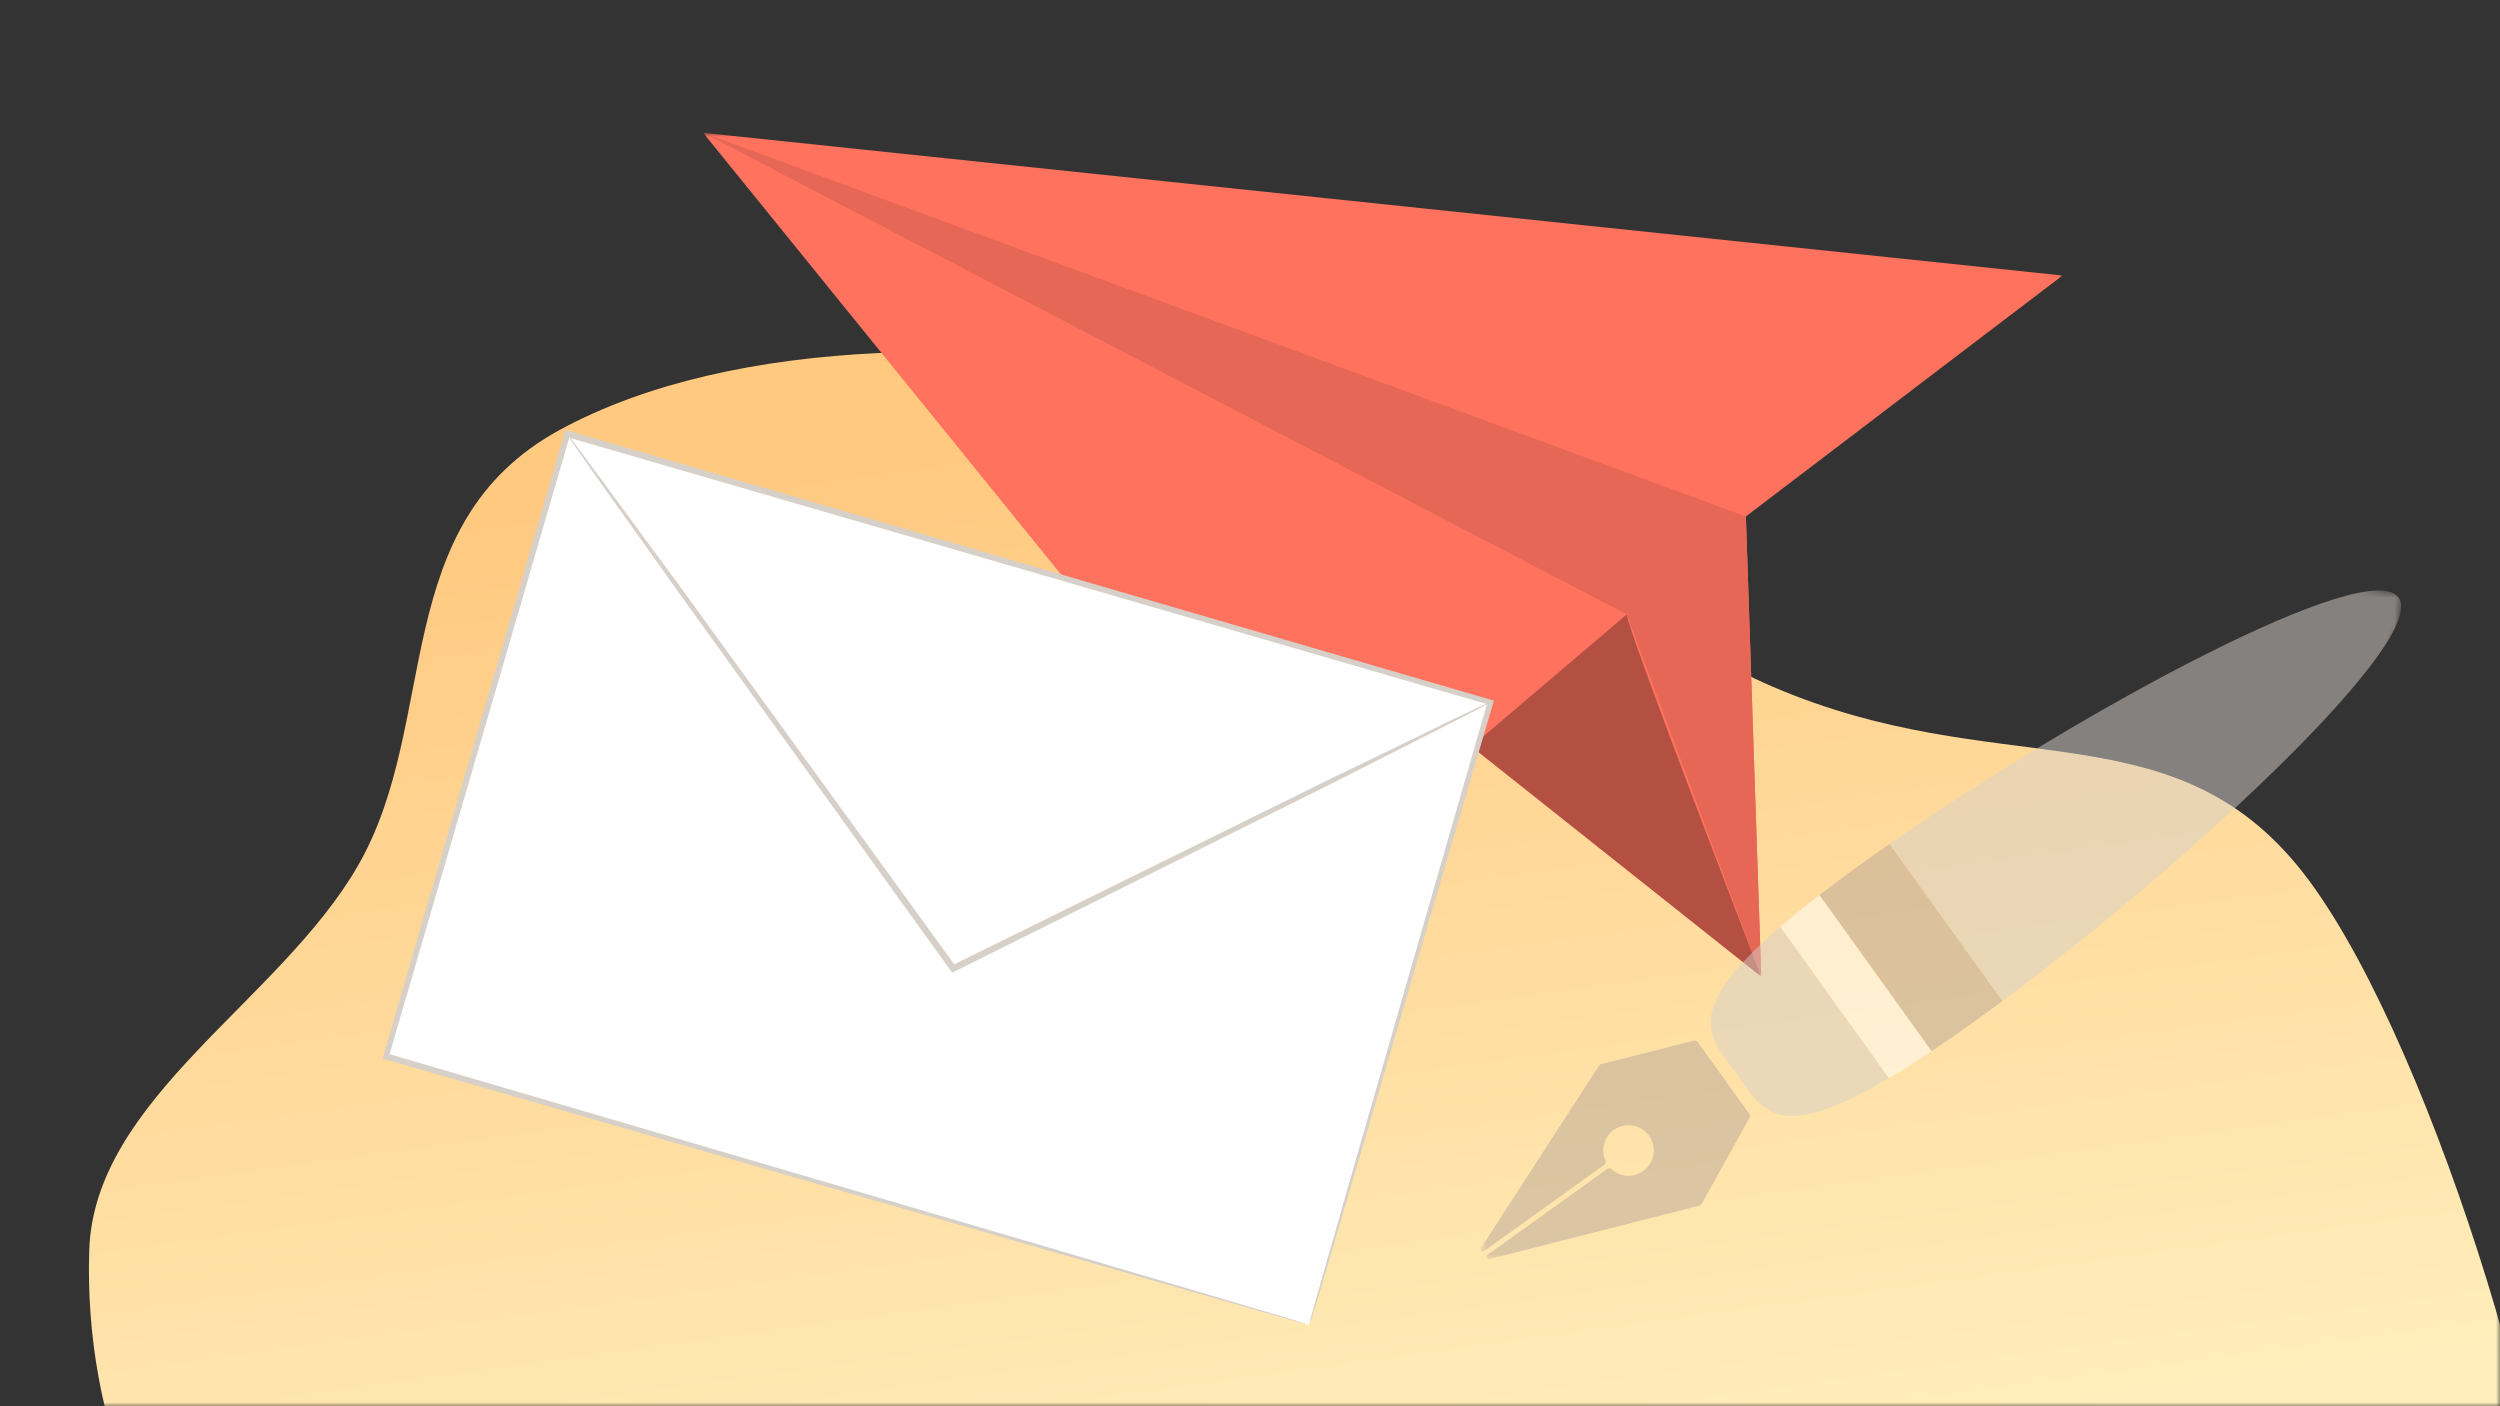
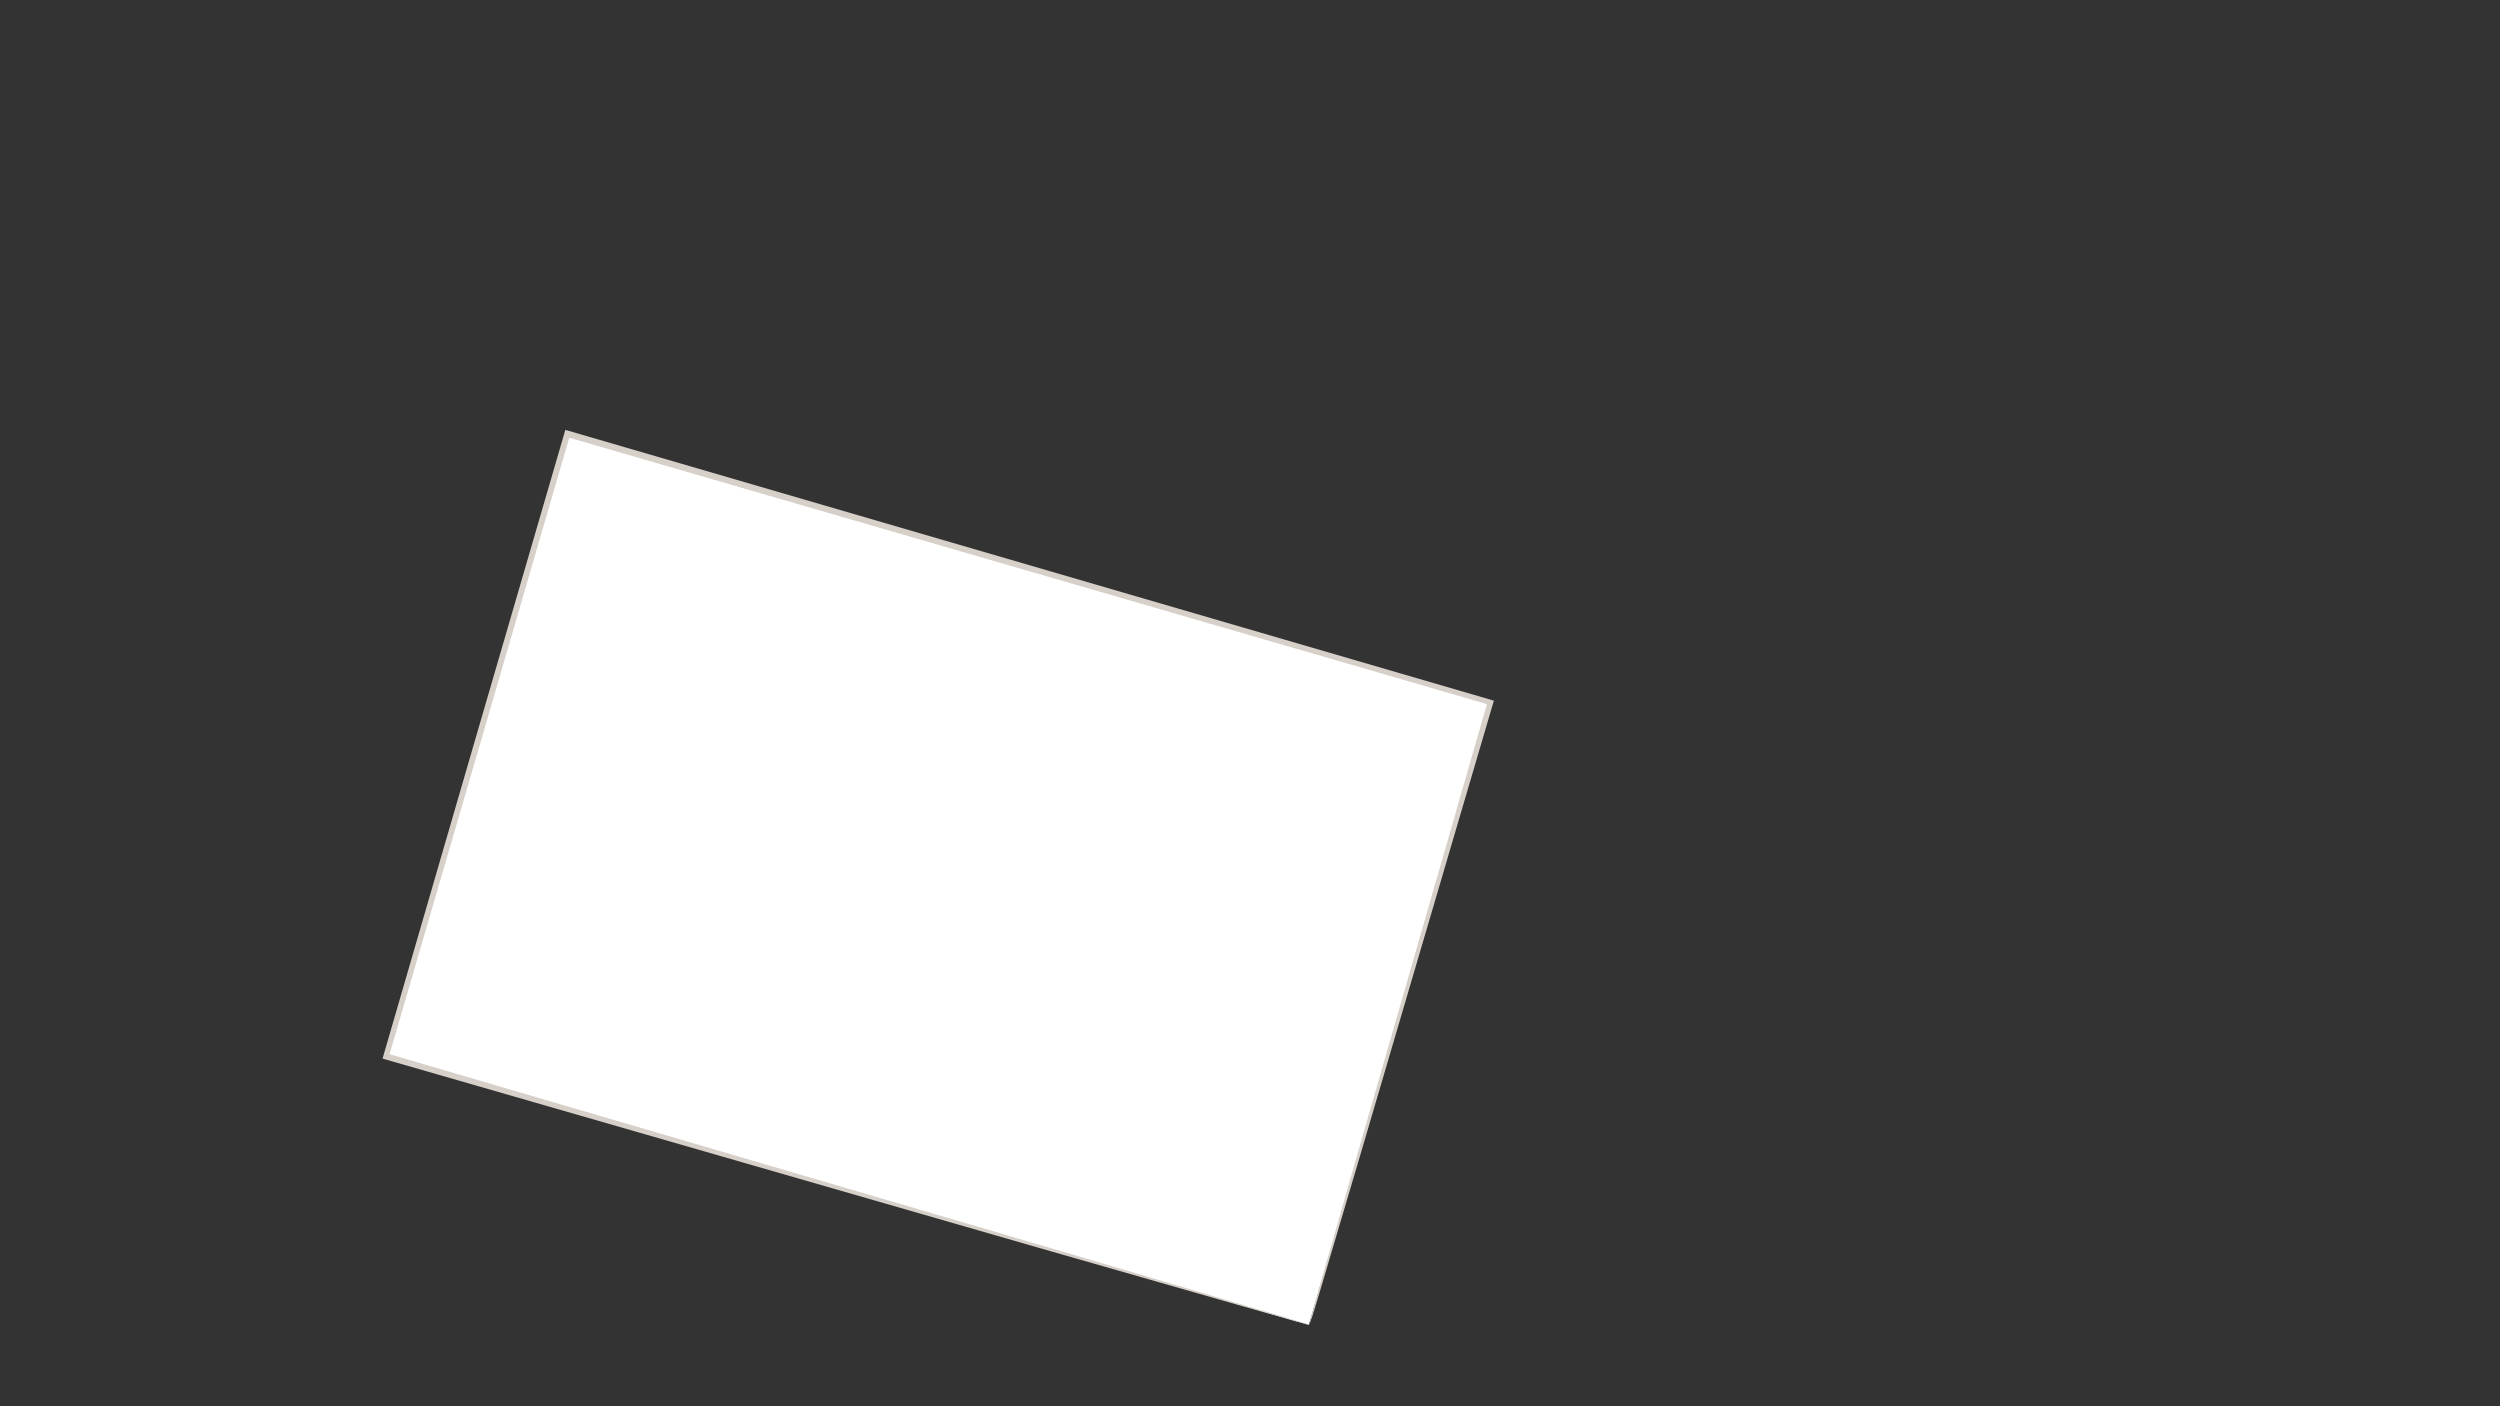
<svg xmlns="http://www.w3.org/2000/svg" width="320" height="180" fill="none">
  <rect width="100%" height="100%" fill="#333333" stroke="none" />
  <g clip-path="url(#a)">
    <mask id="b" style="mask-type:luminance" maskUnits="userSpaceOnUse" x="0" y="0" width="320" height="180">
      <path d="M320 0H0v180h320V0Z" fill="#fff" />
    </mask>
    <g mask="url(#b)">
-       <path fill-rule="evenodd" clip-rule="evenodd" d="M329.001 193.501c-1.223 23.886-4.34 35.069-20.251 55.049-16.103 20.229-52.81 32.189-88.155 30.152-34.372-1.981-56.784-29.896-89.352-40.377-28.924-9.308-65.225-1.55-88.824-16.96-23.83-15.562-31.656-40.145-30.999-61.285.608-19.498 24.452-31.927 34.45-49.362 10.537-18.382 3.694-43.674 25.786-55.694 22.375-12.176 57.273-12.114 87.183-5.776 27.821 5.892 42.808 27.798 68.117 38.669 28.515 12.251 50.384 2.689 67.045 22.801 16.315 19.695 34.388 78.959 33.296 100.283l1.704-17.5Z" fill="url(#c)" />
      <mask id="d" style="mask-type:luminance" maskUnits="userSpaceOnUse" x="90" y="17" width="174" height="108">
-         <path d="M264 17H90v108h174V17Z" fill="#fff" />
-       </mask>
+         </mask>
      <g mask="url(#d)">
        <path d="m264 35.266-40.529 30.84L225.438 125l-37.087-29.447-20.489 17.529L90 17l174 18.266Z" fill="#FF725E" />
        <path d="M208.227 78.639c0 1.802 17.211 46.362 17.211 46.362l-37.086-29.448 19.875-16.914Z" fill="#FF725E" />
        <path d="M208.227 78.639c0 1.802 17.211 46.362 17.211 46.362l-37.086-29.448 19.875-16.914Z" fill="#000" opacity=".3" />
        <path d="m90 17 118.227 61.638L225.438 125l-1.967-58.894L90 17Z" fill="#FF725E" />
-         <path opacity=".1" d="m90 17 118.227 61.638L225.438 125l-1.967-58.894L90 17Z" fill="#000" />
      </g>
      <path d="M190.708 89.949 72.547 55.563l-23.177 79.64 118.162 34.386 23.176-79.64Z" fill="#fff" />
      <path d="M167.564 169.547s.127-.505.391-1.471c.264-.966.664-2.393 1.188-4.233 1.064-3.705 2.608-9.127 4.591-16.064 3.993-13.857 9.706-33.741 16.686-57.977l.219.413-118.17-34.298.514-.285c-8.263 28.384-16.13 55.377-23.225 79.669l-.254-.474 85.035 24.939 24.31 7.182 6.467 1.917 1.677.51.575.194-.553-.141-1.616-.431-6.401-1.817-24.288-6.957-85.382-24.619-.364-.11.11-.365c7.04-24.27 14.886-51.258 23.172-79.704l.114-.4.4.115 118.143 34.452.316.097-.097.316c-7.133 24.266-12.987 44.19-17.076 58.077-2.041 6.88-3.628 12.254-4.706 15.893-.541 1.809-.941 3.179-1.249 4.154-.308.974-.527 1.418-.527 1.418Z" fill="#D6D0C9" />
-       <path d="M190.734 89.9s-.07.105-.334.215l-1.01.544-3.944 2.031c-3.492 1.781-8.459 4.29-14.586 7.396-12.438 6.204-29.571 14.737-48.664 24.265l-.311.154-.207-.29-2.268-3.132-33.26-46.252-10.01-14.065-2.685-3.847-.684-1.028a1.041 1.041 0 0 1-.22-.356c.119.08.211.198.29.308l.742.97 2.808 3.778 10.212 13.876 33.47 46.107 2.26 3.145-.505-.127c19.132-9.446 36.304-17.895 48.764-24.046 6.184-2.991 11.218-5.4 14.705-7.146l4.005-1.895c.431-.189.765-.347 1.046-.483.127-.048.254-.096.386-.122Z" fill="#D6D0C9" />
      <mask id="e" style="mask-type:luminance" maskUnits="userSpaceOnUse" x="189" y="59" width="119" height="119">
-         <path d="m307.658 76.014-101.642-16.67-16.67 101.642 101.642 16.67 16.67-101.642Z" fill="#fff" />
-       </mask>
+         </mask>
      <g style="mix-blend-mode:multiply" opacity=".5" mask="url(#e)">
        <path d="m206.193 149.571-.359-.029-15.512 11.142-.091.346.323.155 27.048-6.885.177-.135 6.216-11.189-.019-.301-6.749-9.4-.298-.109-12.05 3.062-.168.121-15.166 23.426.041.357.359.025 15.511-11.139.088-.35a3.228 3.228 0 0 1 1.02-4.028 3.24 3.24 0 0 1 4.515.74 3.243 3.243 0 0 1-.74 4.515 3.227 3.227 0 0 1-4.143-.322l-.003-.002Z" fill="#B8A697" />
        <path d="m241.859 108.025 14.449 20.115c24.605-18.242 54.529-46.339 50.704-51.663-3.822-5.324-40.006 14.058-65.153 31.548ZM222.231 137.366c3.302 4.601 4.945 9.3 19.567.638l-13.919-19.381c-12.878 11.089-8.95 14.145-5.647 18.745l-.001-.002Z" fill="#D6D0C9" />
        <path d="M241.799 138.006a118.974 118.974 0 0 0 5.455-3.456l-14.357-19.993a120.424 120.424 0 0 0-5.018 4.068l13.918 19.381h.002Z" fill="#fff" />
        <path d="m232.896 114.556 14.357 19.993a200.495 200.495 0 0 0 5.667-3.933 264.168 264.168 0 0 0 3.387-2.477l-14.448-20.114a273.82 273.82 0 0 0-3.431 2.418 209.826 209.826 0 0 0-5.534 4.113h.002Z" fill="#B8A697" />
      </g>
    </g>
  </g>
  <defs>
    <linearGradient id="c" x1="202.785" y1="46.398" x2="222.281" y2="188.137" gradientUnits="userSpaceOnUse">
      <stop stop-color="#FFC980" />
      <stop offset="1" stop-color="#FFEEBC" />
    </linearGradient>
    <clipPath id="a">
      <path fill="#fff" d="M0 0h320v180H0z" />
    </clipPath>
  </defs>
</svg>